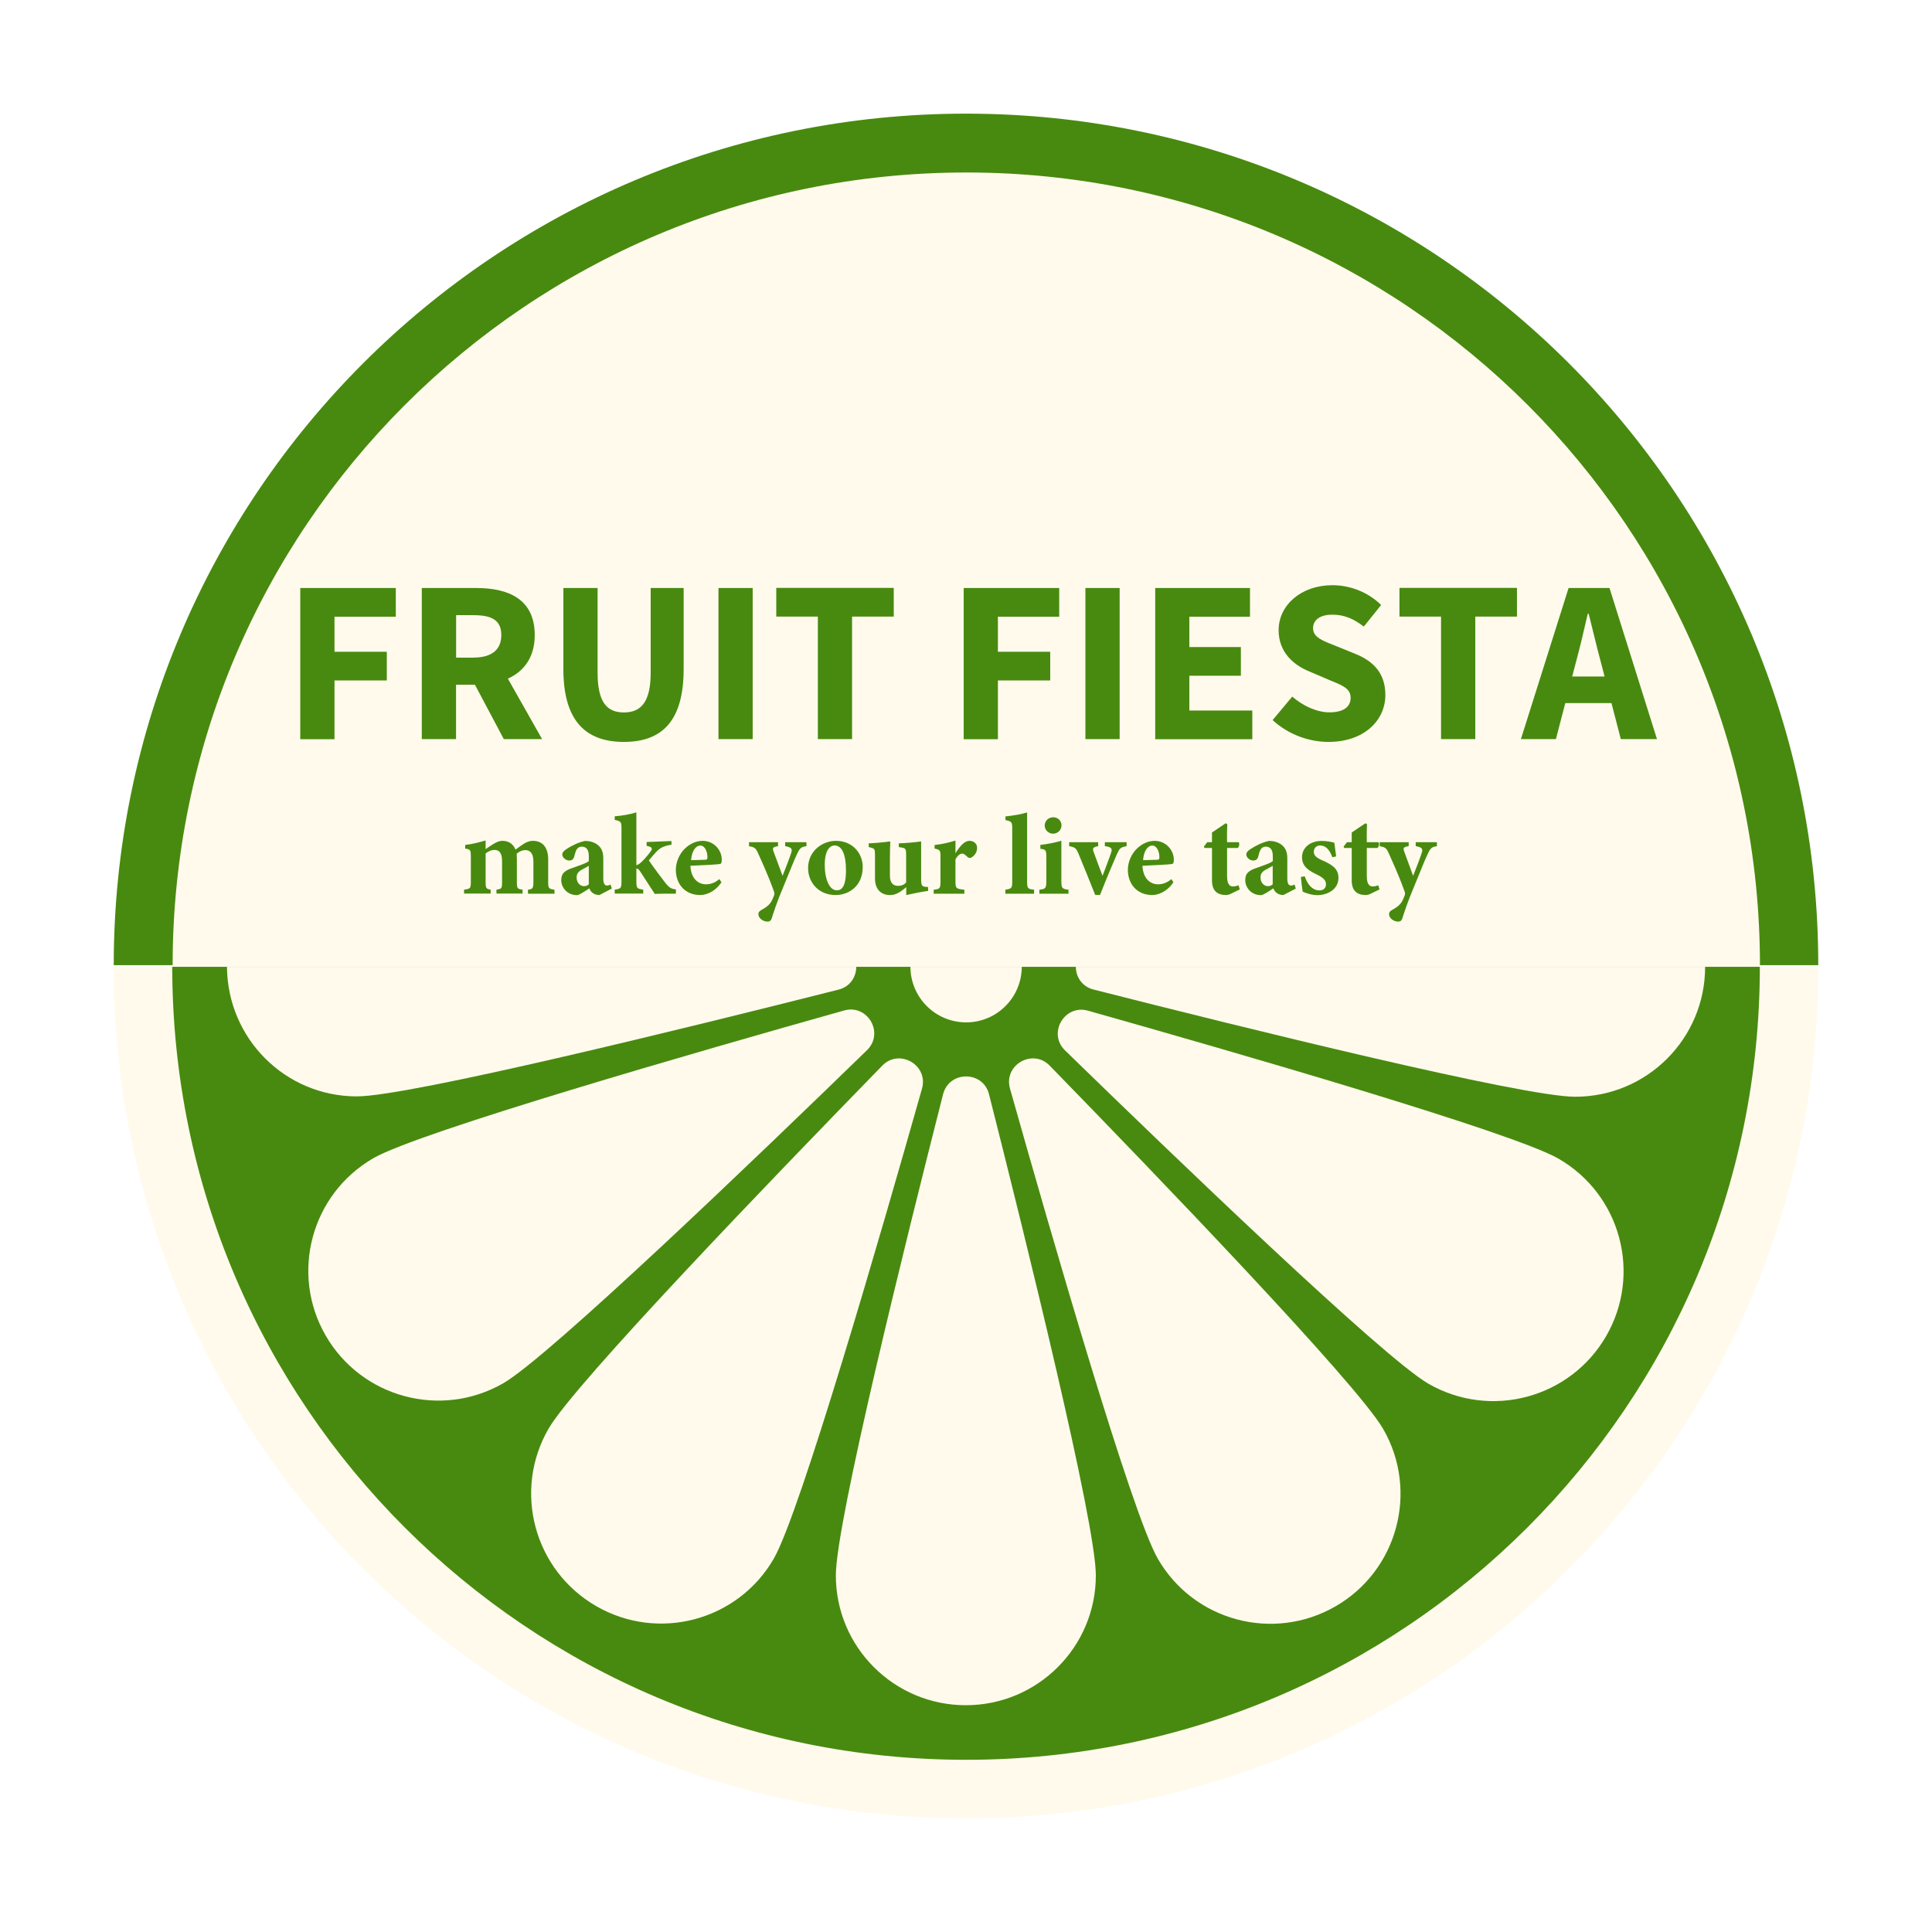
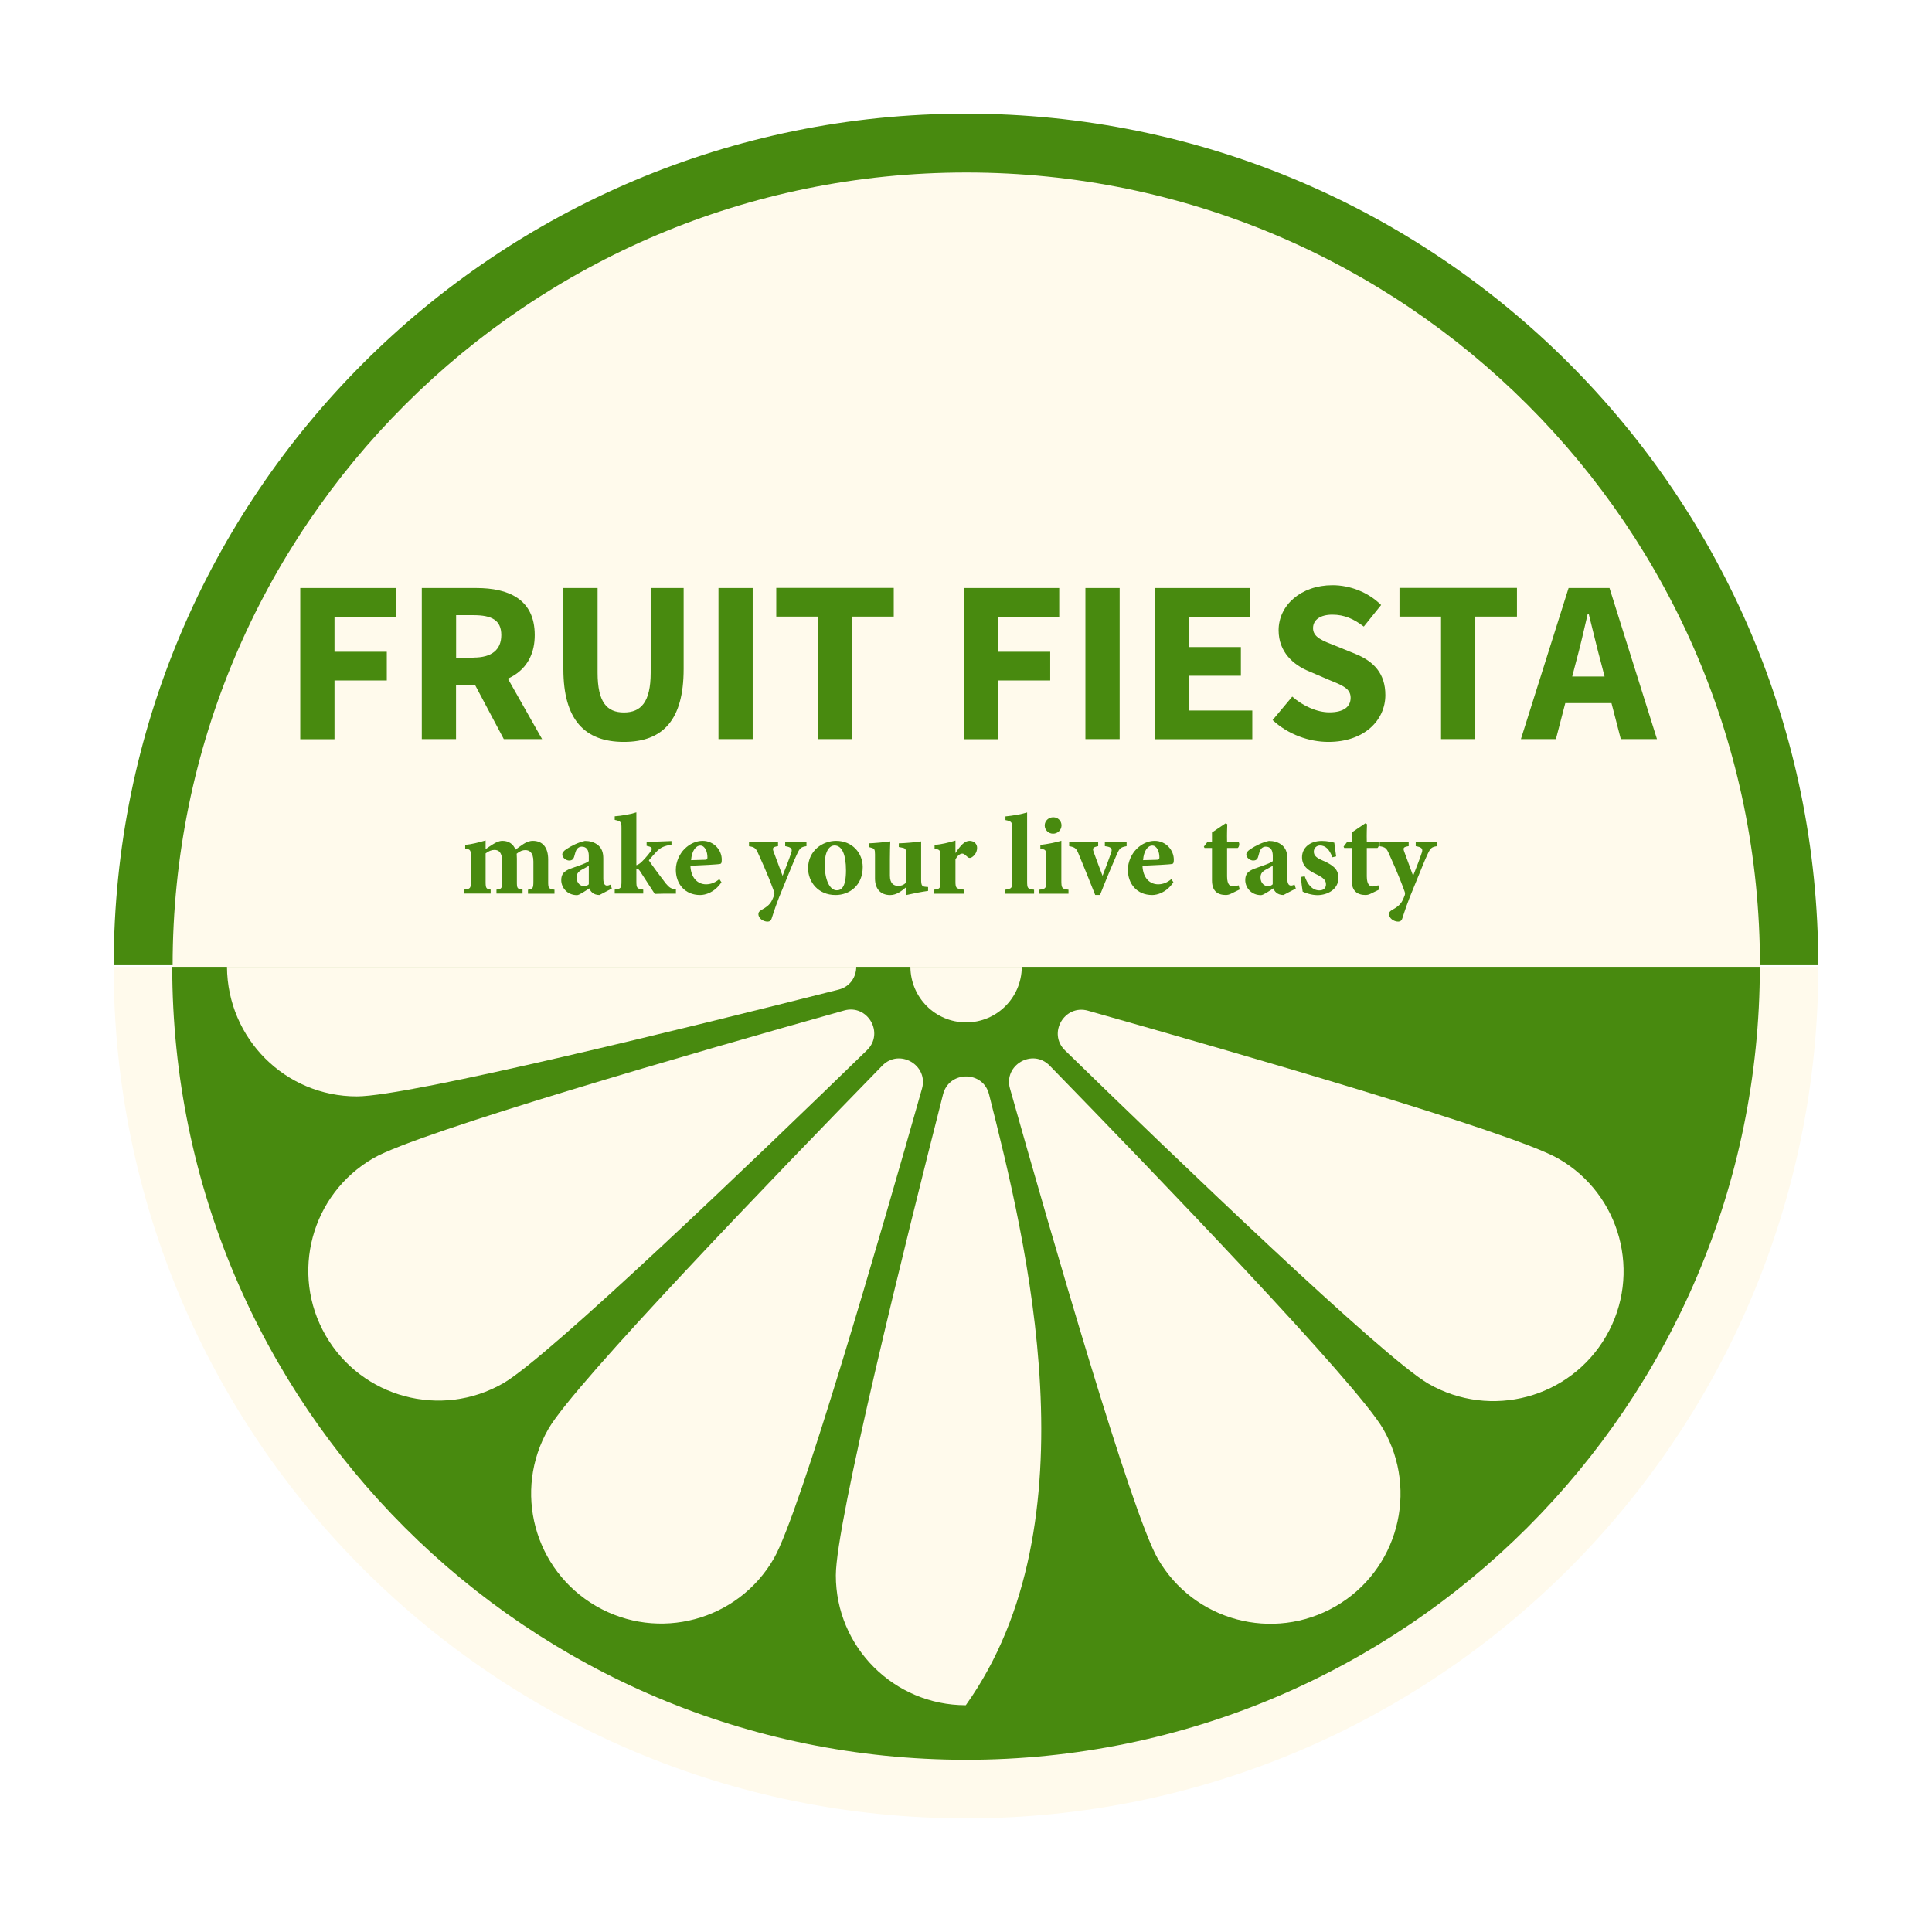
<svg xmlns="http://www.w3.org/2000/svg" width="68" height="68" viewBox="0 0 68 68" fill="none">
  <g filter="url(#filter0_d_140_1425)">
    <path d="M4.003 29.971H63.997C63.997 13.418 50.567 0 34 0C17.433 0 4.003 13.418 4.003 29.971Z" fill="#488A0F" />
    <path d="M34.01 57.892C49.438 57.892 61.945 45.396 61.945 29.981C61.945 14.567 49.438 2.071 34.01 2.071C18.583 2.071 6.076 14.567 6.076 29.981C6.076 45.396 18.583 57.892 34.01 57.892Z" fill="#FFFAEC" />
    <path d="M64 30.029C63.993 46.589 50.567 60 34.003 60C17.429 60 4.007 46.589 4 30.029H64Z" fill="#FFFAEC" />
    <path d="M61.941 30.029C61.934 45.45 49.431 57.939 34.007 57.939C18.573 57.939 6.073 45.45 6.062 30.029H61.941Z" fill="#488A0F" />
    <path d="M35.964 30.029C35.957 31.114 35.082 31.984 34.007 31.984C32.921 31.984 32.05 31.11 32.043 30.029H35.964Z" fill="#FFFAEC" />
-     <path d="M60.015 30.029C60.015 32.552 57.973 34.602 55.437 34.602C53.589 34.602 43.669 32.147 38.499 30.831C38.077 30.729 37.866 30.372 37.866 30.029H60.015Z" fill="#FFFAEC" />
    <path d="M56.53 43.029C57.796 40.842 57.044 38.044 54.855 36.782C53.252 35.857 43.437 33.025 38.295 31.573C37.465 31.338 36.866 32.368 37.485 32.97C41.31 36.694 48.672 43.777 50.275 44.702C52.466 45.963 55.264 45.215 56.53 43.029Z" fill="#FFFAEC" />
    <path d="M47.004 52.539C49.192 51.278 49.944 48.479 48.682 46.293C47.756 44.691 40.674 37.333 36.947 33.508C36.345 32.889 35.313 33.484 35.548 34.313C36.998 39.451 39.826 49.258 40.752 50.863C42.015 53.053 44.812 53.801 47.004 52.539Z" fill="#FFFAEC" />
-     <path d="M33.993 56.018C36.522 56.018 38.57 53.971 38.57 51.448C38.57 49.598 36.12 39.686 34.81 34.514C34.599 33.678 33.408 33.678 33.193 34.514C31.876 39.686 29.419 49.595 29.419 51.445C29.416 53.968 31.464 56.018 33.993 56.018Z" fill="#FFFAEC" />
+     <path d="M33.993 56.018C38.57 49.598 36.12 39.686 34.81 34.514C34.599 33.678 33.408 33.678 33.193 34.514C31.876 39.686 29.419 49.595 29.419 51.445C29.416 53.968 31.464 56.018 33.993 56.018Z" fill="#FFFAEC" />
    <path d="M20.982 52.529C23.171 53.794 25.971 53.046 27.234 50.86C28.16 49.258 30.998 39.451 32.451 34.317C32.686 33.487 31.655 32.889 31.052 33.508C27.326 37.33 20.237 44.681 19.308 46.283C18.045 48.469 18.794 51.264 20.982 52.529Z" fill="#FFFAEC" />
    <path d="M11.463 43.008C12.726 45.195 15.524 45.946 17.715 44.685C19.318 43.76 26.686 36.687 30.515 32.963C31.134 32.362 30.539 31.331 29.709 31.566C24.566 33.011 14.748 35.84 13.145 36.762C10.953 38.027 10.201 40.822 11.463 43.008Z" fill="#FFFAEC" />
    <path d="M30.137 30.029C30.137 30.379 29.926 30.729 29.515 30.831C24.335 32.141 14.418 34.589 12.559 34.589C10.041 34.589 8.006 32.555 7.989 30.029H30.137Z" fill="#FFFAEC" />
    <path d="M10.572 16.696H13.931V17.706H11.773V18.94H13.614V19.95H11.773V22.018H10.568V16.696H10.572Z" fill="#488A0F" />
    <path d="M14.85 16.696H16.766C17.895 16.696 18.821 17.087 18.821 18.352C18.821 19.573 17.895 20.1 16.766 20.1H16.051V22.014H14.846V16.696H14.85ZM16.67 19.144C17.303 19.144 17.644 18.872 17.644 18.352C17.644 17.825 17.303 17.652 16.67 17.652H16.054V19.148H16.67V19.144ZM16.548 19.784L17.382 19.015L19.08 22.014H17.732L16.548 19.784Z" fill="#488A0F" />
    <path d="M19.829 19.549V16.696H21.033V19.675C21.033 20.715 21.36 21.076 21.959 21.076C22.558 21.076 22.902 20.715 22.902 19.675V16.696H24.062V19.549C24.062 21.334 23.337 22.113 21.959 22.113C20.581 22.113 19.829 21.334 19.829 19.549Z" fill="#488A0F" />
    <path d="M25.288 16.696H26.492V22.014H25.288V16.696Z" fill="#488A0F" />
    <path d="M28.789 17.702H27.322V16.692H31.457V17.702H29.99V22.014H28.786V17.702H28.789Z" fill="#488A0F" />
    <path d="M33.922 16.696H37.281V17.706H35.123V18.94H36.964V19.95H35.123V22.018H33.919V16.696H33.922Z" fill="#488A0F" />
    <path d="M38.203 16.696H39.408V22.014H38.203V16.696Z" fill="#488A0F" />
    <path d="M40.66 16.696H43.995V17.706H41.861V18.774H43.675V19.784H41.861V21.008H44.077V22.018H40.66V16.696Z" fill="#488A0F" />
    <path d="M44.792 21.344L45.483 20.518C45.861 20.848 46.354 21.072 46.79 21.072C47.293 21.072 47.538 20.875 47.538 20.559C47.538 20.226 47.236 20.117 46.769 19.926L46.078 19.63C45.527 19.406 45.003 18.954 45.003 18.182C45.003 17.301 45.793 16.597 46.899 16.597C47.511 16.597 48.154 16.839 48.611 17.294L48.001 18.053C47.651 17.784 47.317 17.634 46.895 17.634C46.48 17.634 46.215 17.808 46.215 18.11C46.215 18.437 46.562 18.556 47.028 18.739L47.705 19.015C48.355 19.277 48.76 19.709 48.76 20.463C48.76 21.348 48.022 22.113 46.756 22.113C46.072 22.113 45.337 21.851 44.792 21.344Z" fill="#488A0F" />
    <path d="M50.72 17.702H49.257V16.692H53.392V17.702H51.925V22.014H50.72V17.702Z" fill="#488A0F" />
    <path d="M55.209 16.696H56.649L58.32 22.014H57.047L56.349 19.321C56.203 18.791 56.06 18.162 55.917 17.604H55.883C55.754 18.165 55.611 18.787 55.464 19.321L54.763 22.014H53.531L55.209 16.696ZM54.641 19.811H57.203V20.746H54.641V19.811Z" fill="#488A0F" />
    <path d="M18.583 27.455V27.315C18.746 27.292 18.774 27.275 18.774 27.026V26.323C18.774 25.982 18.614 25.921 18.488 25.921C18.406 25.921 18.311 25.945 18.185 26.047C18.188 26.095 18.192 26.156 18.192 26.217V27.04C18.192 27.268 18.205 27.288 18.392 27.312V27.451H17.474V27.312C17.654 27.288 17.671 27.275 17.671 27.04V26.299C17.671 26.01 17.559 25.914 17.405 25.914C17.303 25.914 17.205 25.952 17.092 26.037V27.04C17.092 27.268 17.116 27.288 17.269 27.312V27.451H16.334V27.312C16.558 27.285 16.572 27.268 16.572 27.023V26.159C16.572 25.931 16.568 25.894 16.374 25.867V25.738C16.602 25.714 16.837 25.656 17.092 25.581C17.092 25.68 17.092 25.792 17.092 25.887C17.181 25.826 17.256 25.772 17.341 25.721C17.467 25.642 17.566 25.595 17.688 25.595C17.916 25.595 18.069 25.717 18.144 25.904C18.243 25.829 18.324 25.775 18.427 25.704C18.515 25.646 18.631 25.595 18.753 25.595C19.107 25.595 19.294 25.836 19.294 26.251V27.043C19.294 27.268 19.315 27.285 19.516 27.315V27.455H18.583Z" fill="#488A0F" />
    <path d="M21.098 27.502C20.989 27.502 20.897 27.465 20.846 27.417C20.788 27.37 20.761 27.312 20.741 27.268C20.584 27.37 20.387 27.506 20.309 27.506C19.958 27.506 19.754 27.234 19.754 26.979C19.754 26.761 19.853 26.666 20.067 26.578C20.309 26.489 20.632 26.39 20.724 26.309V26.129C20.724 25.918 20.646 25.799 20.472 25.799C20.404 25.799 20.346 25.833 20.309 25.88C20.261 25.945 20.244 26.027 20.21 26.149C20.179 26.258 20.115 26.288 20.033 26.288C19.927 26.288 19.791 26.19 19.791 26.078C19.791 26.003 19.839 25.952 19.934 25.887C20.118 25.765 20.36 25.646 20.588 25.598C20.751 25.598 20.891 25.636 21.01 25.717C21.187 25.84 21.234 26.01 21.234 26.22V26.924C21.234 27.122 21.299 27.169 21.364 27.169C21.404 27.169 21.445 27.155 21.49 27.135L21.534 27.274L21.098 27.502ZM20.724 26.475C20.649 26.516 20.578 26.557 20.496 26.601C20.37 26.666 20.295 26.741 20.295 26.88C20.295 27.108 20.455 27.189 20.544 27.189C20.601 27.189 20.659 27.186 20.724 27.125C20.724 26.931 20.724 26.666 20.724 26.475Z" fill="#488A0F" />
    <path d="M23.79 27.455C23.47 27.451 23.194 27.455 23.045 27.462C23.031 27.441 22.534 26.679 22.517 26.649C22.48 26.601 22.456 26.581 22.436 26.574C22.422 26.571 22.408 26.571 22.398 26.571V27.006C22.398 27.271 22.419 27.278 22.64 27.312V27.451H21.636V27.312C21.854 27.278 21.874 27.271 21.874 27.006V25.146C21.874 24.925 21.854 24.904 21.636 24.857V24.731C21.894 24.711 22.163 24.666 22.398 24.592C22.398 24.758 22.398 24.921 22.398 25.085V26.452C22.493 26.428 22.561 26.356 22.626 26.292C22.728 26.19 22.878 26.009 22.926 25.928C22.973 25.84 22.909 25.799 22.759 25.771V25.636L23.634 25.602V25.731C23.382 25.771 23.249 25.826 23.106 25.976C23.041 26.04 22.949 26.152 22.837 26.282C22.939 26.441 23.324 26.958 23.436 27.098C23.565 27.247 23.616 27.281 23.79 27.305V27.455Z" fill="#488A0F" />
    <path d="M25.393 27.053C25.145 27.421 24.818 27.502 24.644 27.502C24.096 27.502 23.787 27.098 23.787 26.615C23.787 26.329 23.923 26.047 24.093 25.88C24.277 25.697 24.505 25.595 24.729 25.595C25.131 25.595 25.407 25.925 25.403 26.258C25.403 26.326 25.4 26.397 25.349 26.407C25.27 26.428 24.695 26.455 24.3 26.472C24.317 26.904 24.559 27.125 24.852 27.125C25.012 27.125 25.172 27.067 25.318 26.941L25.393 27.053ZM24.651 25.761C24.488 25.761 24.348 25.952 24.324 26.275C24.491 26.271 24.648 26.268 24.818 26.261C24.876 26.258 24.899 26.248 24.899 26.18C24.903 25.979 24.811 25.761 24.651 25.761Z" fill="#488A0F" />
    <path d="M28.388 25.782C28.191 25.809 28.15 25.85 28.048 26.071C27.946 26.282 27.83 26.588 27.595 27.155C27.316 27.815 27.241 28.084 27.163 28.318C27.136 28.407 27.085 28.438 27.017 28.438C26.857 28.438 26.693 28.318 26.693 28.176C26.693 28.111 26.717 28.077 26.802 28.026C26.962 27.938 27.071 27.859 27.146 27.734C27.187 27.666 27.231 27.553 27.248 27.506C27.265 27.448 27.255 27.41 27.231 27.349C27.02 26.761 26.758 26.203 26.683 26.033C26.608 25.863 26.561 25.812 26.363 25.785V25.642H27.384V25.782C27.207 25.809 27.18 25.84 27.224 25.965L27.544 26.826C27.633 26.601 27.782 26.227 27.854 25.999C27.895 25.87 27.84 25.816 27.636 25.782V25.642H28.385V25.782H28.388Z" fill="#488A0F" />
    <path d="M29.426 25.595C30.001 25.595 30.365 26.027 30.365 26.516C30.365 27.172 29.892 27.502 29.409 27.502C28.793 27.502 28.442 27.037 28.442 26.56C28.442 25.938 28.956 25.595 29.426 25.595ZM29.375 25.758C29.198 25.758 29.028 25.942 29.028 26.441C29.028 26.948 29.195 27.336 29.453 27.336C29.61 27.336 29.776 27.23 29.776 26.635C29.776 26.067 29.63 25.758 29.375 25.758Z" fill="#488A0F" />
    <path d="M32.673 27.356C32.428 27.39 32.166 27.441 31.897 27.503C31.897 27.414 31.897 27.315 31.897 27.224C31.73 27.363 31.556 27.503 31.332 27.503C30.988 27.503 30.797 27.281 30.797 26.918V26.074C30.797 25.887 30.774 25.867 30.661 25.836L30.576 25.812V25.683C30.784 25.676 31.107 25.646 31.335 25.615C31.328 25.785 31.322 26 31.322 26.231V26.826C31.322 27.091 31.458 27.179 31.601 27.179C31.716 27.179 31.805 27.156 31.893 27.06V26.078C31.893 25.891 31.873 25.857 31.757 25.836L31.635 25.812V25.683C31.873 25.676 32.217 25.646 32.421 25.615V26.945C32.421 27.156 32.445 27.203 32.577 27.213L32.666 27.22V27.356H32.673Z" fill="#488A0F" />
    <path d="M33.942 27.455H32.863V27.315C33.081 27.292 33.102 27.271 33.102 27.026V26.132C33.102 25.928 33.084 25.908 32.894 25.867V25.741C33.146 25.714 33.377 25.663 33.629 25.585C33.629 25.721 33.629 25.894 33.629 26.027C33.813 25.744 33.959 25.595 34.126 25.595C34.276 25.595 34.391 25.697 34.391 25.84C34.391 26.04 34.248 26.152 34.184 26.186C34.126 26.21 34.085 26.19 34.058 26.166C33.99 26.108 33.935 26.044 33.867 26.044C33.806 26.044 33.704 26.098 33.629 26.251V27.026C33.629 27.271 33.656 27.285 33.942 27.315V27.455Z" fill="#488A0F" />
    <path d="M35.385 27.455V27.315C35.617 27.278 35.627 27.258 35.627 27.003V25.146C35.627 24.935 35.603 24.908 35.389 24.864V24.735C35.671 24.707 35.957 24.656 36.151 24.595C36.151 24.779 36.151 24.962 36.151 25.149V27.003C36.151 27.271 36.165 27.288 36.396 27.315V27.455H35.385Z" fill="#488A0F" />
    <path d="M36.583 27.455V27.315C36.804 27.288 36.828 27.271 36.828 26.982V26.186C36.828 25.915 36.808 25.898 36.617 25.874V25.738C36.876 25.71 37.131 25.656 37.356 25.591C37.356 25.762 37.356 25.931 37.356 26.098V26.982C37.356 27.261 37.373 27.288 37.607 27.315V27.455H36.583ZM37.063 25.343C36.906 25.343 36.77 25.214 36.77 25.054C36.77 24.888 36.91 24.765 37.07 24.765C37.233 24.765 37.362 24.888 37.362 25.054C37.359 25.211 37.23 25.343 37.063 25.343Z" fill="#488A0F" />
    <path d="M39.656 25.782C39.435 25.819 39.404 25.863 39.316 26.054C39.173 26.38 38.962 26.88 38.717 27.499H38.547C38.343 26.992 38.156 26.513 37.958 26.044C37.883 25.867 37.846 25.819 37.631 25.782V25.642H38.652V25.782C38.469 25.819 38.445 25.85 38.492 25.986C38.594 26.268 38.741 26.659 38.806 26.826C38.874 26.645 39.013 26.292 39.108 26.01C39.149 25.887 39.142 25.809 38.887 25.782V25.642H39.653V25.782H39.656Z" fill="#488A0F" />
    <path d="M41.3 27.053C41.052 27.421 40.725 27.502 40.555 27.502C40.007 27.502 39.697 27.098 39.697 26.615C39.697 26.329 39.833 26.047 40.004 25.88C40.187 25.697 40.415 25.595 40.64 25.595C41.038 25.595 41.317 25.925 41.314 26.258C41.314 26.326 41.31 26.397 41.259 26.407C41.181 26.428 40.606 26.455 40.211 26.472C40.228 26.904 40.47 27.125 40.763 27.125C40.922 27.125 41.082 27.067 41.229 26.941L41.3 27.053ZM40.558 25.761C40.395 25.761 40.255 25.952 40.232 26.275C40.398 26.271 40.555 26.268 40.725 26.261C40.783 26.258 40.807 26.248 40.807 26.18C40.81 25.979 40.718 25.761 40.558 25.761Z" fill="#488A0F" />
    <path d="M43.322 27.458C43.254 27.492 43.185 27.502 43.158 27.502C42.845 27.502 42.658 27.356 42.658 26.985V25.846H42.396L42.372 25.799L42.491 25.642H42.658V25.302C42.797 25.204 42.998 25.074 43.141 24.976L43.196 25.01C43.192 25.119 43.182 25.336 43.189 25.642H43.597C43.635 25.683 43.618 25.809 43.563 25.846H43.189V26.846C43.189 27.166 43.318 27.2 43.397 27.2C43.465 27.2 43.519 27.186 43.594 27.159L43.635 27.305L43.322 27.458Z" fill="#488A0F" />
    <path d="M45.173 27.502C45.064 27.502 44.972 27.465 44.921 27.417C44.863 27.37 44.836 27.312 44.816 27.268C44.659 27.37 44.462 27.506 44.383 27.506C44.033 27.506 43.829 27.234 43.829 26.979C43.829 26.761 43.927 26.666 44.142 26.578C44.383 26.489 44.707 26.39 44.798 26.309V26.129C44.798 25.918 44.72 25.799 44.547 25.799C44.479 25.799 44.421 25.833 44.383 25.88C44.336 25.945 44.319 26.027 44.285 26.149C44.257 26.258 44.189 26.288 44.108 26.288C44.002 26.288 43.866 26.19 43.866 26.078C43.866 26.003 43.914 25.952 44.009 25.887C44.193 25.765 44.434 25.646 44.662 25.598C44.826 25.598 44.965 25.636 45.084 25.717C45.261 25.84 45.309 26.01 45.309 26.22V26.924C45.309 27.122 45.374 27.169 45.438 27.169C45.479 27.169 45.52 27.155 45.564 27.135L45.608 27.274L45.173 27.502ZM44.795 26.475C44.72 26.516 44.649 26.557 44.567 26.601C44.441 26.666 44.366 26.741 44.366 26.88C44.366 27.108 44.526 27.189 44.615 27.189C44.673 27.189 44.73 27.186 44.795 27.125C44.795 26.931 44.795 26.666 44.795 26.475Z" fill="#488A0F" />
    <path d="M46.895 26.173C46.79 25.887 46.65 25.758 46.459 25.758C46.347 25.758 46.242 25.84 46.242 25.976C46.242 26.118 46.344 26.197 46.555 26.288C46.885 26.435 47.109 26.574 47.109 26.897C47.109 27.305 46.721 27.506 46.368 27.506C46.157 27.506 45.935 27.424 45.85 27.383C45.833 27.288 45.796 27.009 45.786 26.866L45.922 26.843C46.007 27.101 46.174 27.339 46.439 27.339C46.596 27.339 46.67 27.244 46.67 27.128C46.67 27.003 46.609 26.907 46.357 26.785C46.089 26.656 45.827 26.513 45.827 26.173C45.827 25.85 46.092 25.598 46.524 25.598C46.721 25.598 46.871 25.639 46.963 25.659C46.977 25.768 47.011 26.03 47.028 26.142L46.895 26.173Z" fill="#488A0F" />
    <path d="M48.24 27.458C48.172 27.492 48.103 27.502 48.076 27.502C47.763 27.502 47.576 27.356 47.576 26.985V25.846H47.314L47.29 25.799L47.409 25.642H47.576V25.302C47.715 25.204 47.916 25.074 48.059 24.976L48.114 25.01C48.11 25.119 48.1 25.336 48.107 25.642H48.515C48.553 25.683 48.536 25.809 48.481 25.846H48.107V26.846C48.107 27.166 48.236 27.2 48.314 27.2C48.383 27.2 48.437 27.186 48.512 27.159L48.553 27.305L48.24 27.458Z" fill="#488A0F" />
    <path d="M50.584 25.782C50.387 25.809 50.346 25.85 50.244 26.071C50.142 26.282 50.026 26.588 49.792 27.155C49.513 27.815 49.438 28.084 49.359 28.318C49.332 28.407 49.281 28.438 49.213 28.438C49.053 28.438 48.89 28.318 48.89 28.176C48.89 28.111 48.913 28.077 48.999 28.026C49.159 27.938 49.267 27.859 49.342 27.734C49.383 27.666 49.427 27.553 49.444 27.506C49.461 27.448 49.451 27.41 49.427 27.349C49.216 26.761 48.954 26.203 48.88 26.033C48.805 25.863 48.757 25.812 48.56 25.785V25.642H49.581V25.782C49.404 25.809 49.376 25.84 49.421 25.965L49.737 26.826C49.826 26.601 49.975 26.227 50.047 25.999C50.088 25.87 50.033 25.816 49.829 25.782V25.642H50.574V25.782H50.584Z" fill="#488A0F" />
  </g>
  <defs>
    <filter id="filter0_d_140_1425" x="0" y="0" width="68" height="68" filterUnits="userSpaceOnUse" color-interpolation-filters="sRGB">
      <feFlood flood-opacity="0" result="BackgroundImageFix" />
      <feColorMatrix in="SourceAlpha" type="matrix" values="0 0 0 0 0 0 0 0 0 0 0 0 0 0 0 0 0 0 127 0" result="hardAlpha" />
      <feOffset dy="4" />
      <feGaussianBlur stdDeviation="2" />
      <feComposite in2="hardAlpha" operator="out" />
      <feColorMatrix type="matrix" values="0 0 0 0 0 0 0 0 0 0 0 0 0 0 0 0 0 0 0.25 0" />
      <feBlend mode="normal" in2="BackgroundImageFix" result="effect1_dropShadow_140_1425" />
      <feBlend mode="normal" in="SourceGraphic" in2="effect1_dropShadow_140_1425" result="shape" />
    </filter>
  </defs>
</svg>